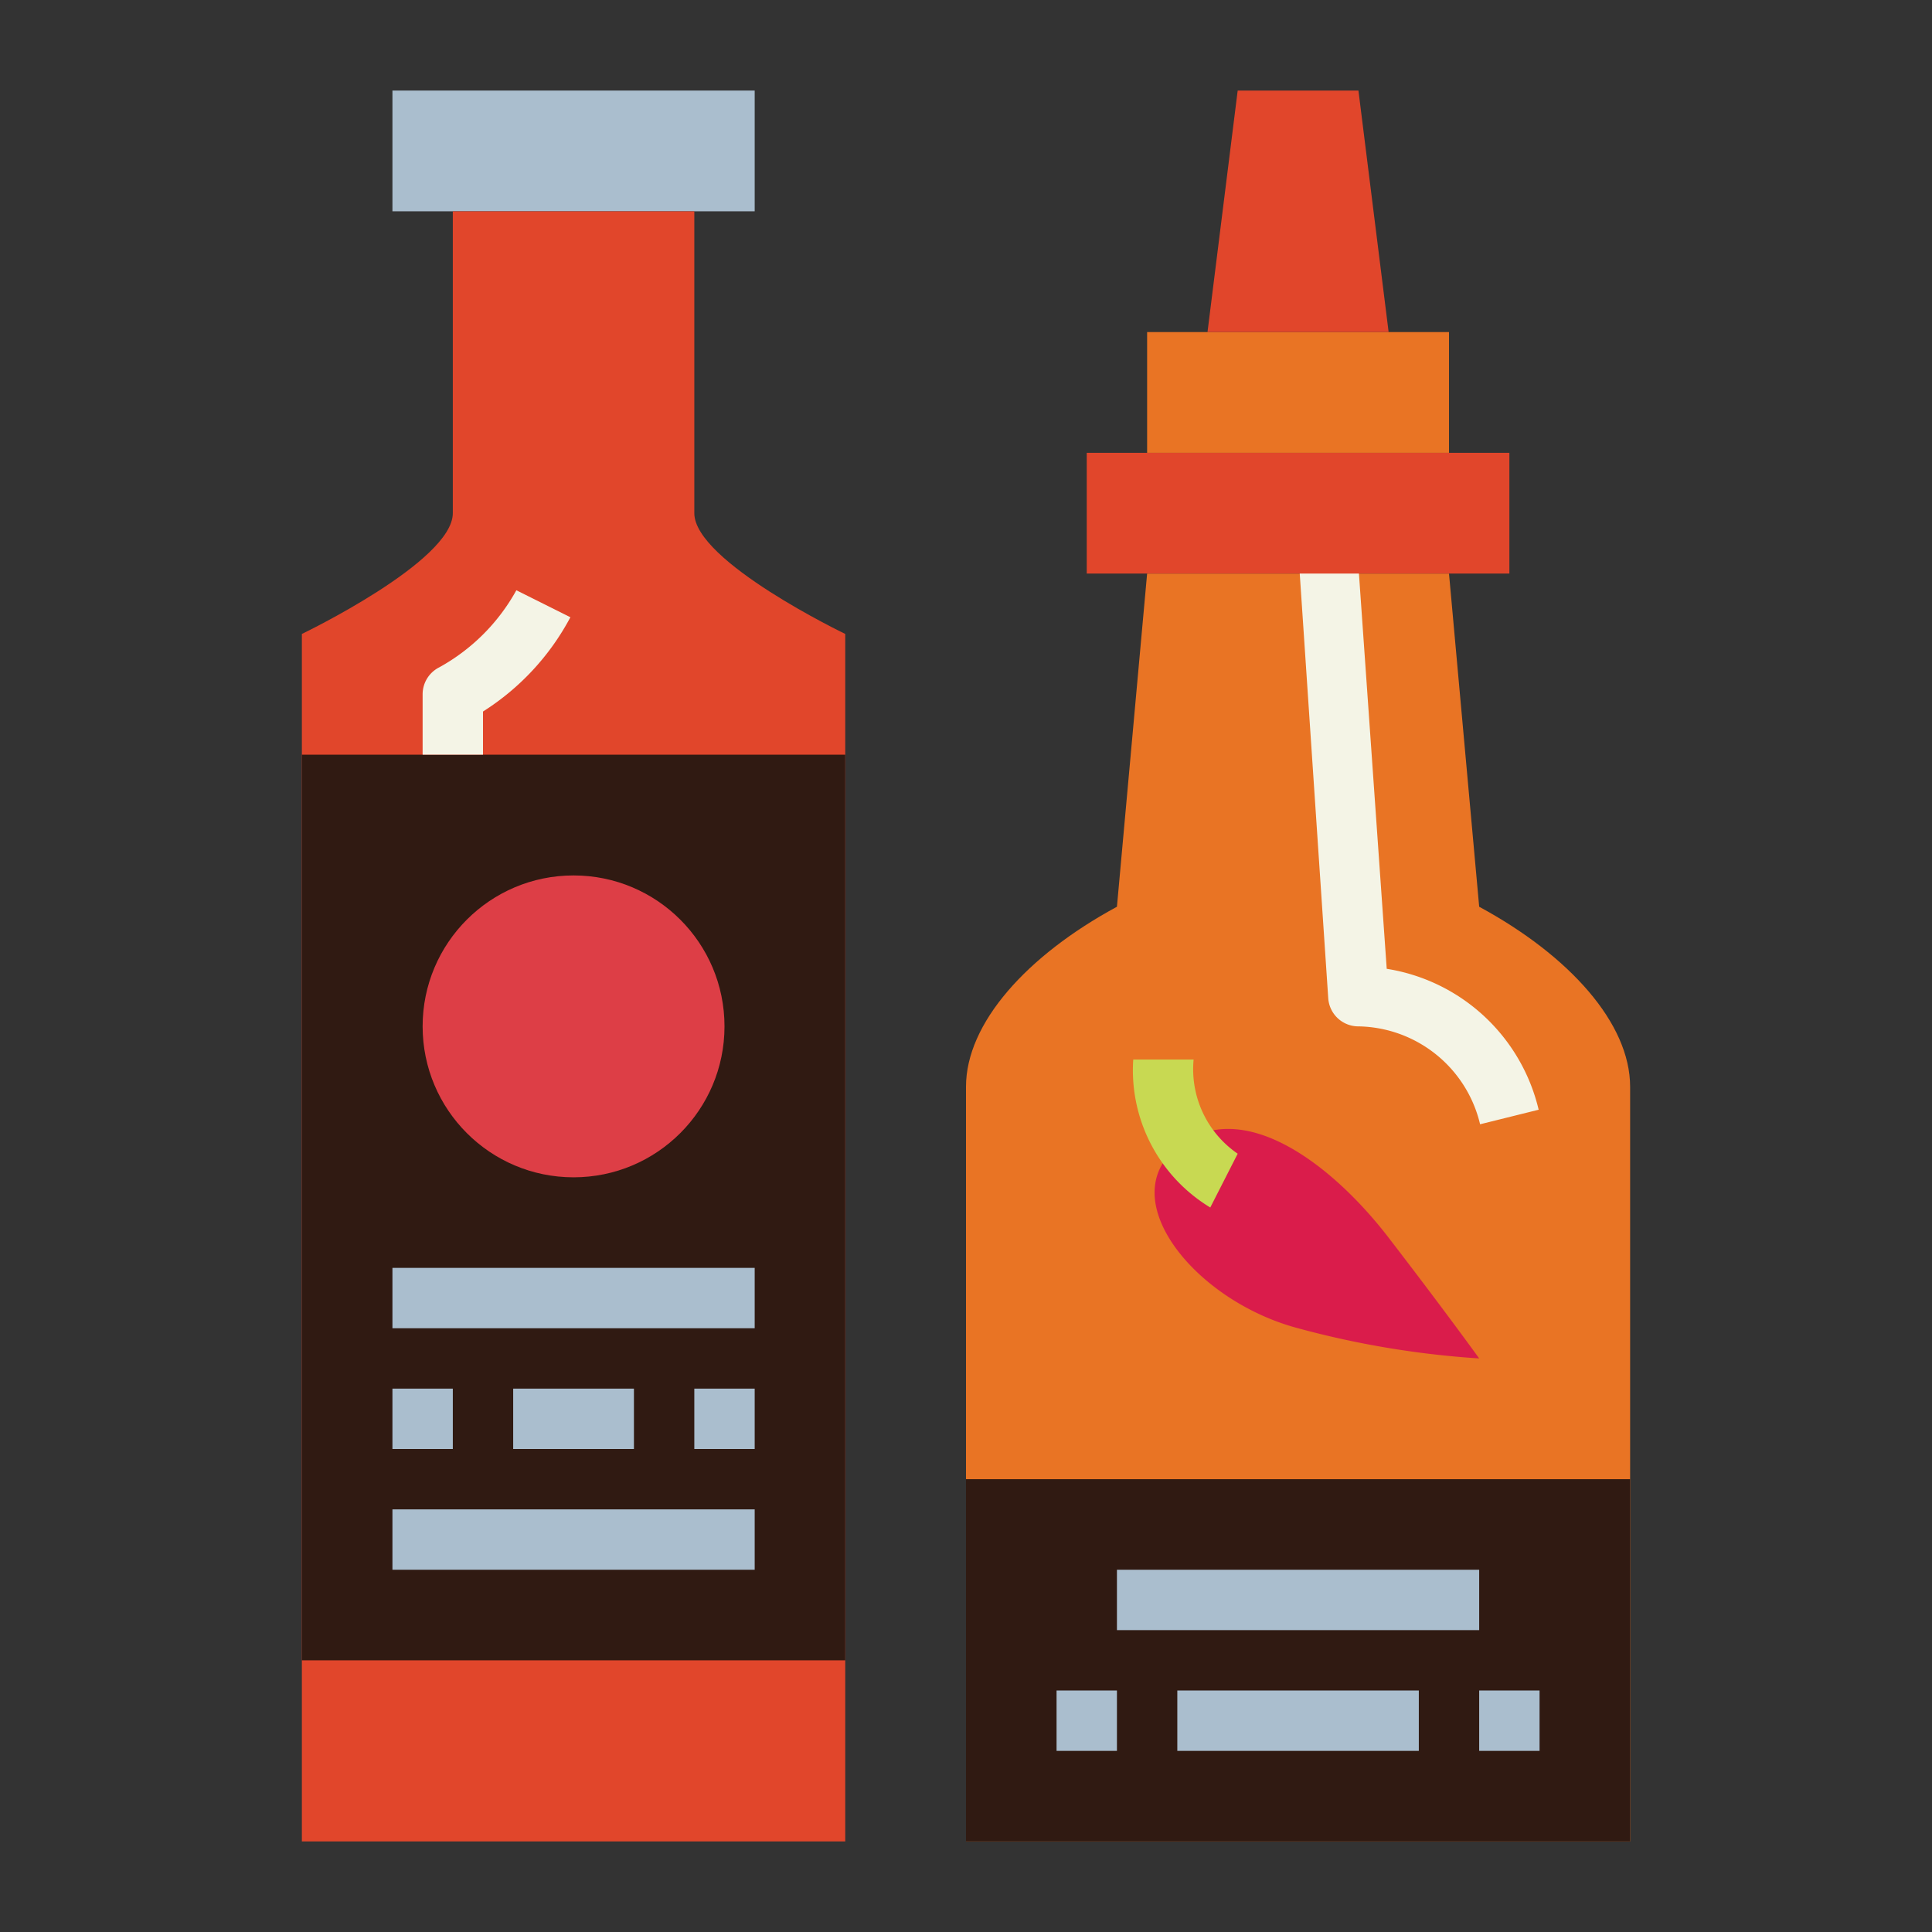
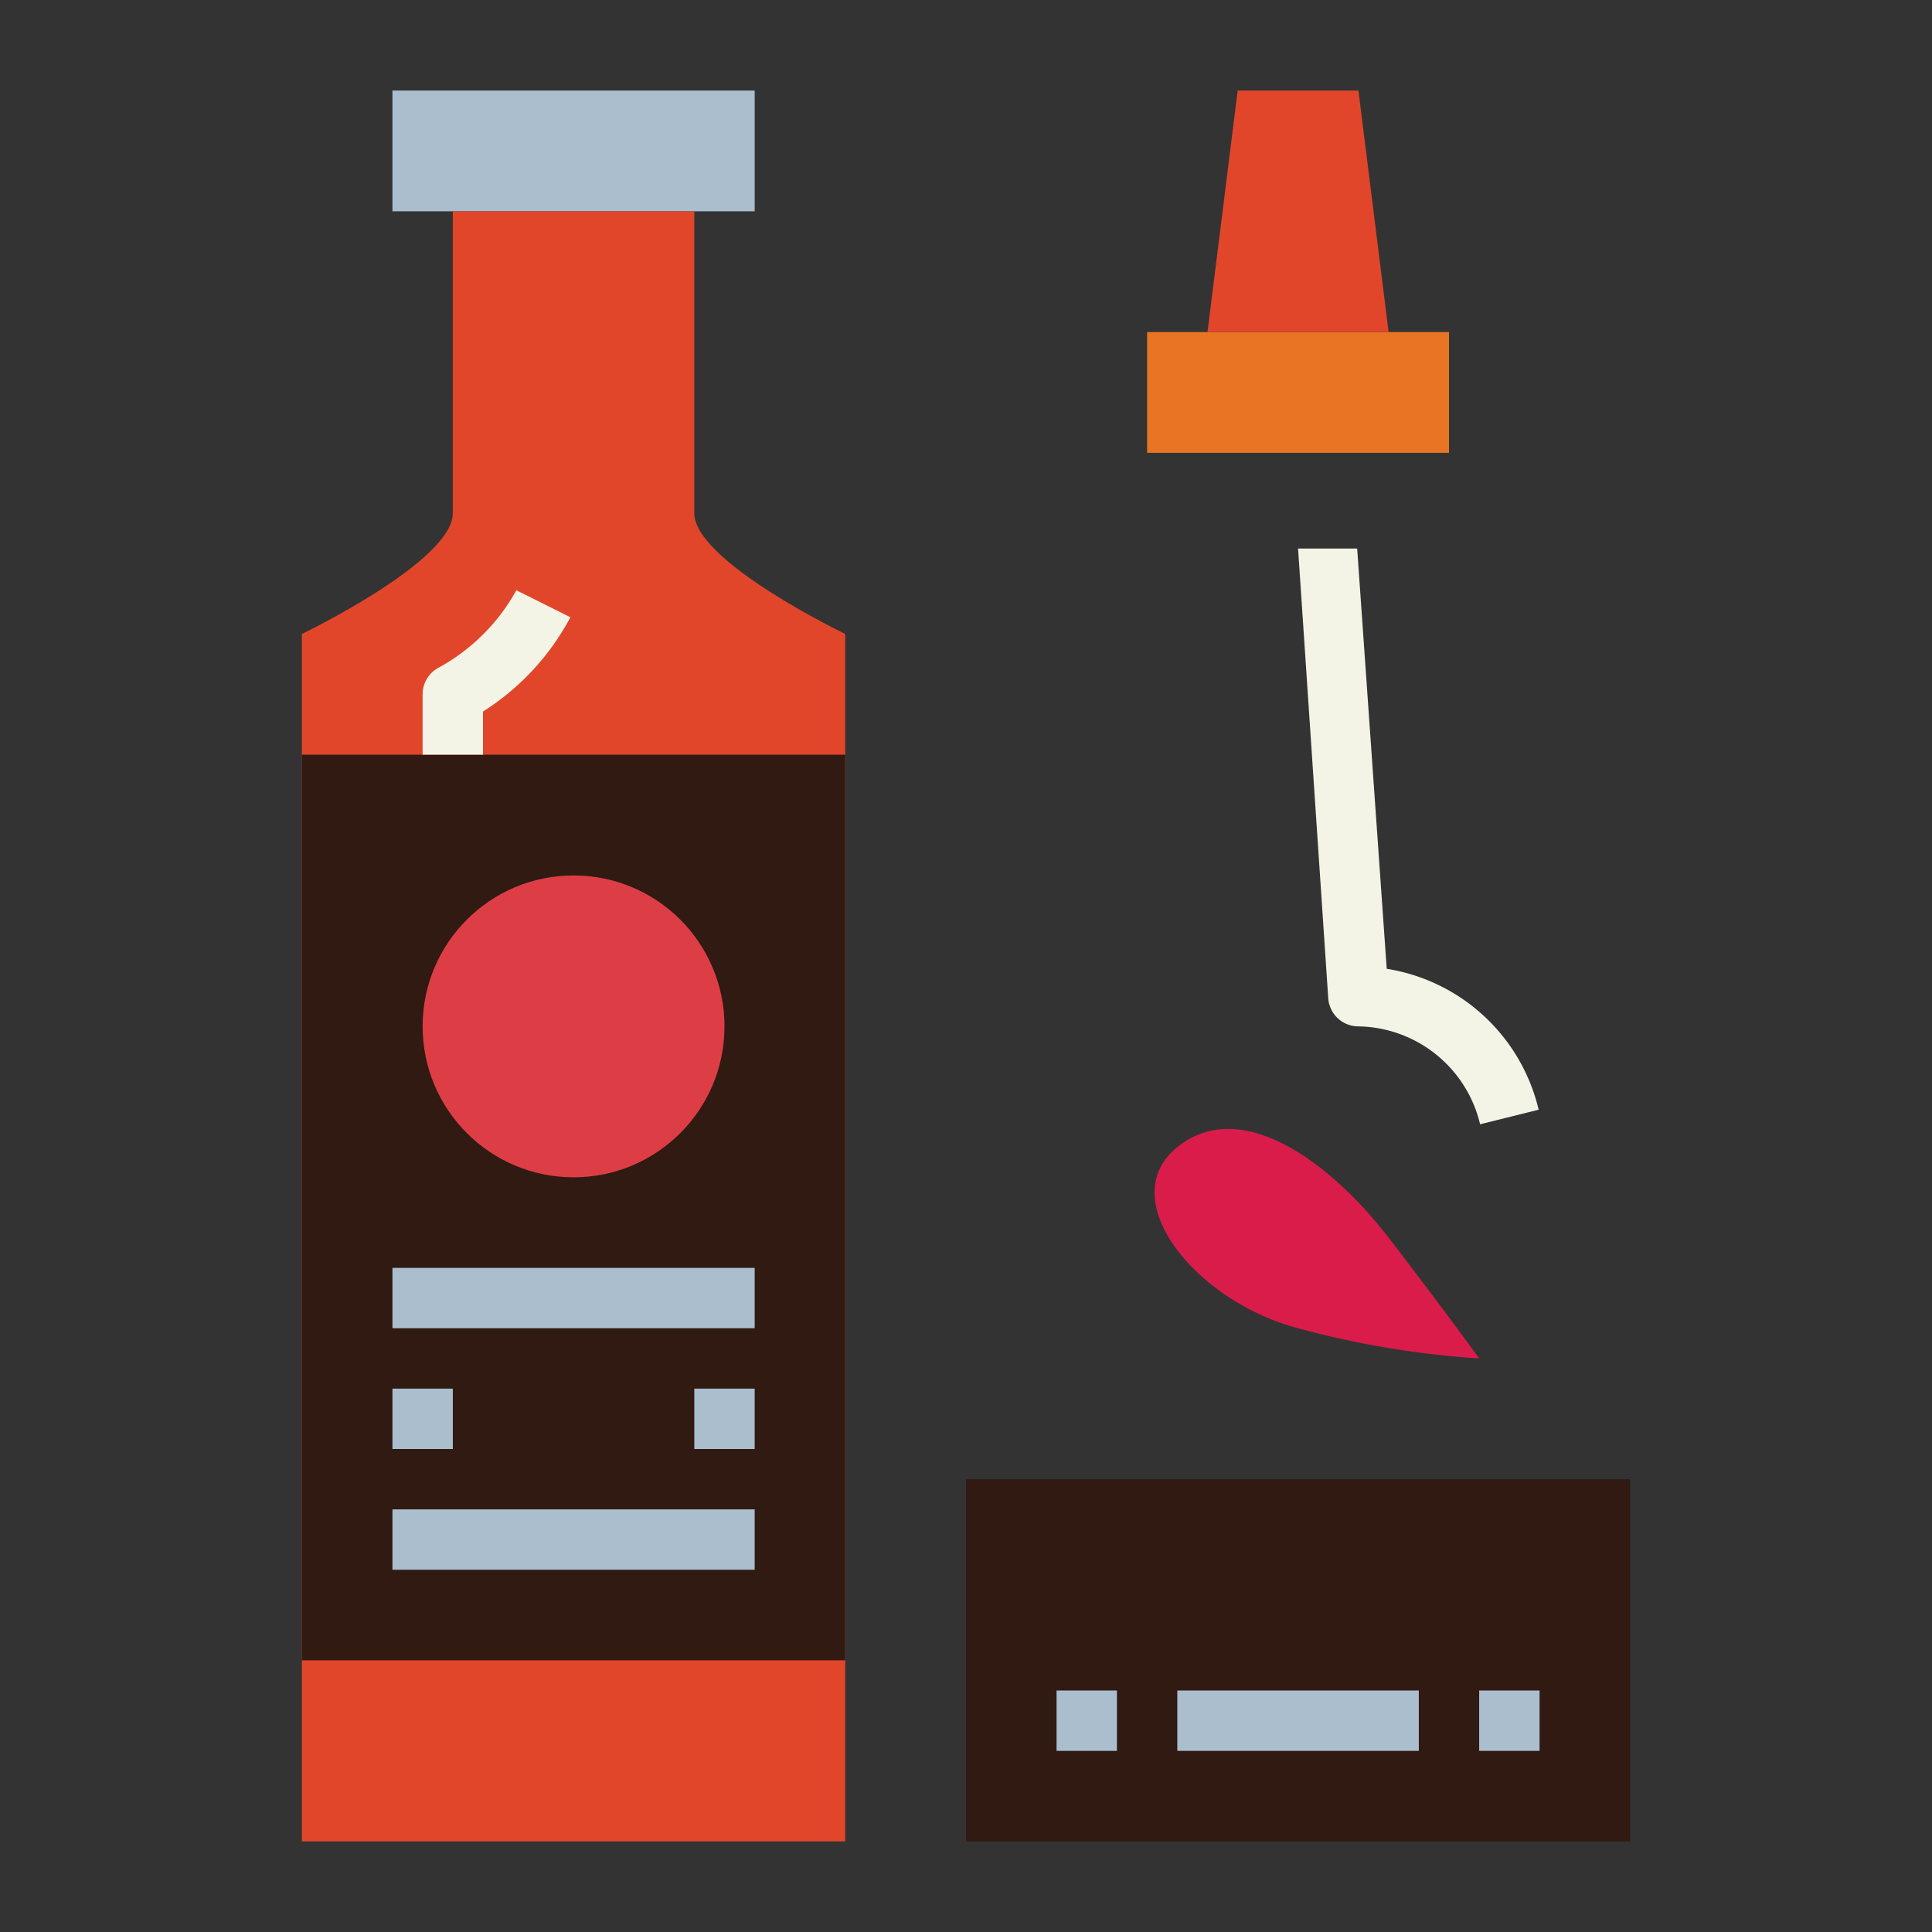
<svg xmlns="http://www.w3.org/2000/svg" height="512" viewBox="0 0 64 64" width="512">
  <rect x="0" y="0" width="64" height="64" fill="#333333" stroke="none" />
-   <path d="m49 30.037-1-11.037h-10l-1 11.037c-2.993 1.62-5 3.863-5 5.963v25h22v-25c0-2.1-2.007-4.343-5-5.963z" fill="#e97424" />
  <path d="m13 3h12v4h-12z" fill="#aabece" />
  <path d="m23 17v-10h-8v10c0 1.6-5 4-5 4v40h18v-40s-5-2.4-5-4z" fill="#e1462b" />
  <path d="m10 25h18v30h-18z" fill="#301a12" />
  <path d="m49 45s-1.1-1.53-3-4-4.876-4.715-7-3 .576 5.094 4 6a30.329 30.329 0 0 0 6 1z" fill="#da1c4b" />
-   <path d="m40.092 40a5.316 5.316 0 0 1 -2.552-4.9h2a3.394 3.394 0 0 0 1.46 3.118z" fill="#c8d952" />
  <path d="m32 49h22v12h-22z" fill="#301a12" />
-   <path d="m37 52h12v2h-12z" fill="#aabece" />
  <path d="m35 56h2v2h-2z" fill="#aabece" />
  <path d="m49 56h2v2h-2z" fill="#aabece" />
  <path d="m39 56h8v2h-8z" fill="#aabece" />
  <path d="m49.03 37.243a4.212 4.212 0 0 0 -4.03-3.243 1 1 0 0 1 -1-.929l-1-14.9h1.958l.979 13.922a6.165 6.165 0 0 1 5.033 4.668z" fill="#f4f4e6" />
  <circle cx="19" cy="34" fill="#dd3e46" r="5" />
  <g fill="#aabece">
    <path d="m13 42h12v2h-12z" />
    <path d="m13 46h2v2h-2z" />
-     <path d="m17 46h4v2h-4z" />
    <path d="m23 46h2v2h-2z" />
    <path d="m13 50h12v2h-12z" />
  </g>
  <path d="m16 25h-2v-2a1 1 0 0 1 .553-.895 6.5 6.5 0 0 0 2.552-2.552l1.79.894a8.309 8.309 0 0 1 -2.895 3.123z" fill="#f4f4e6" />
-   <path d="m36 15h14v4h-14z" fill="#e1462b" />
  <path d="m38 11h10v4h-10z" fill="#e97424" />
  <path d="m46 11h-6l1-8h4z" fill="#e1462b" />
</svg>